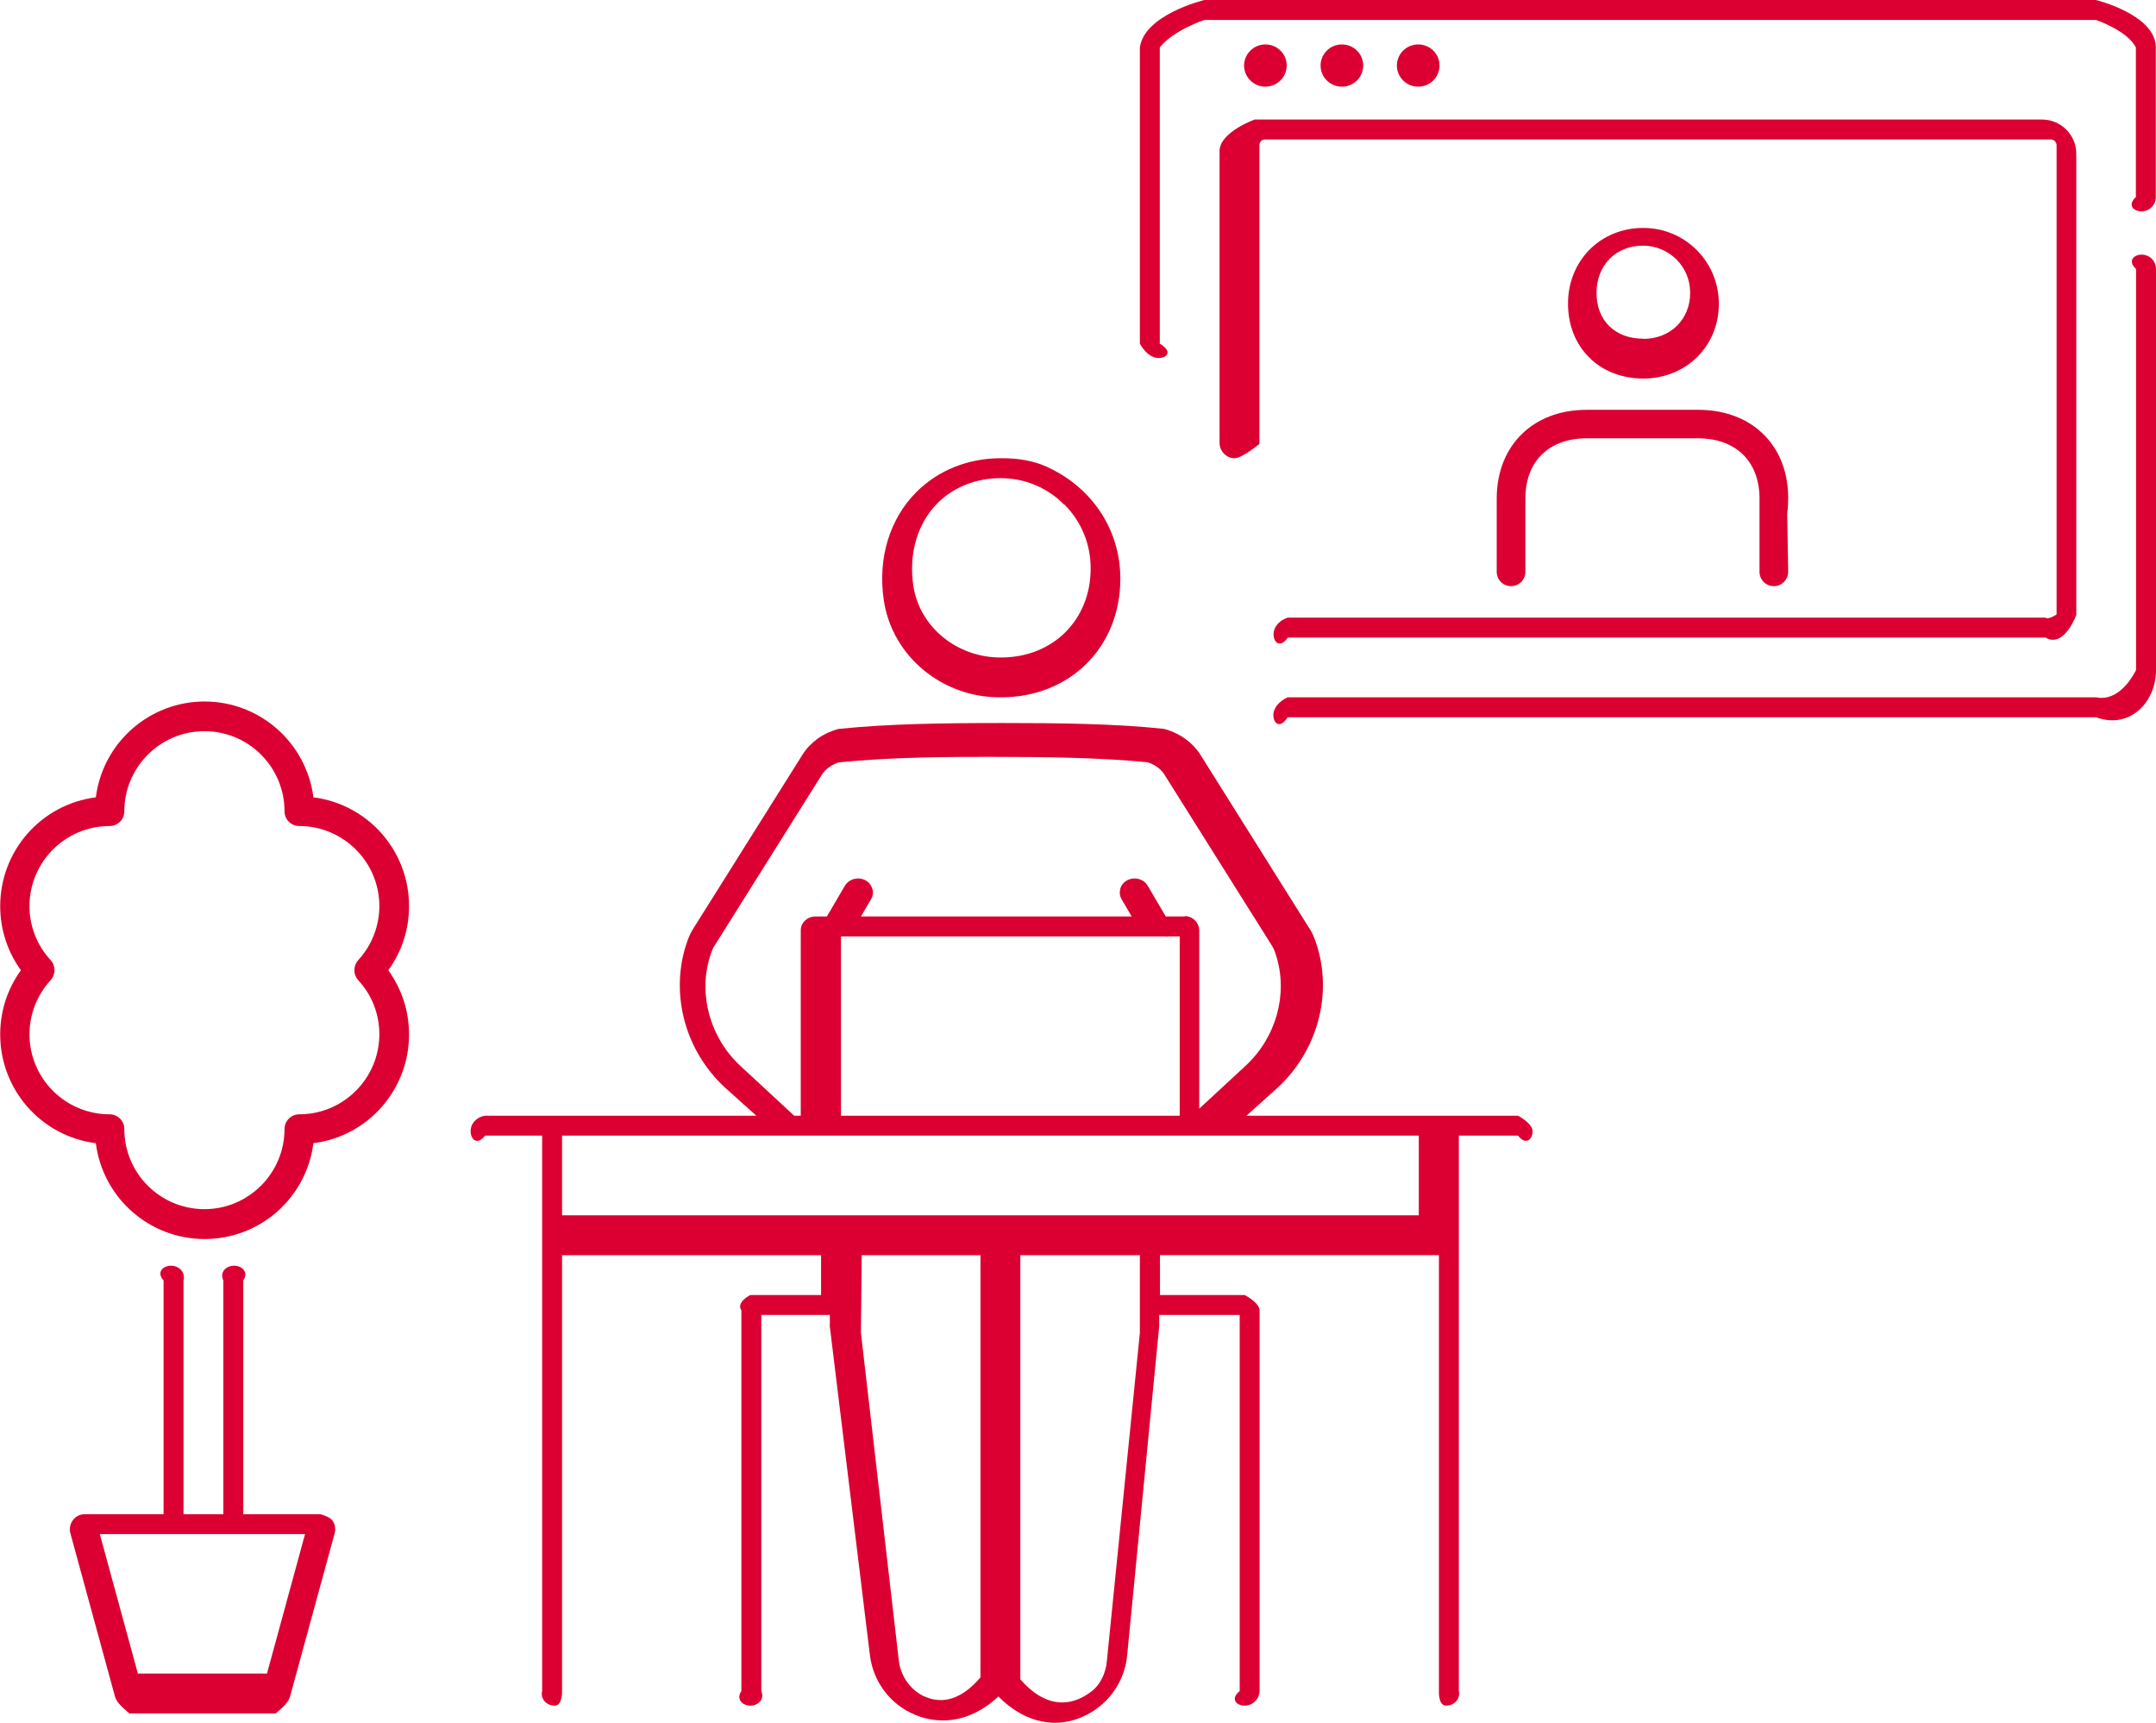
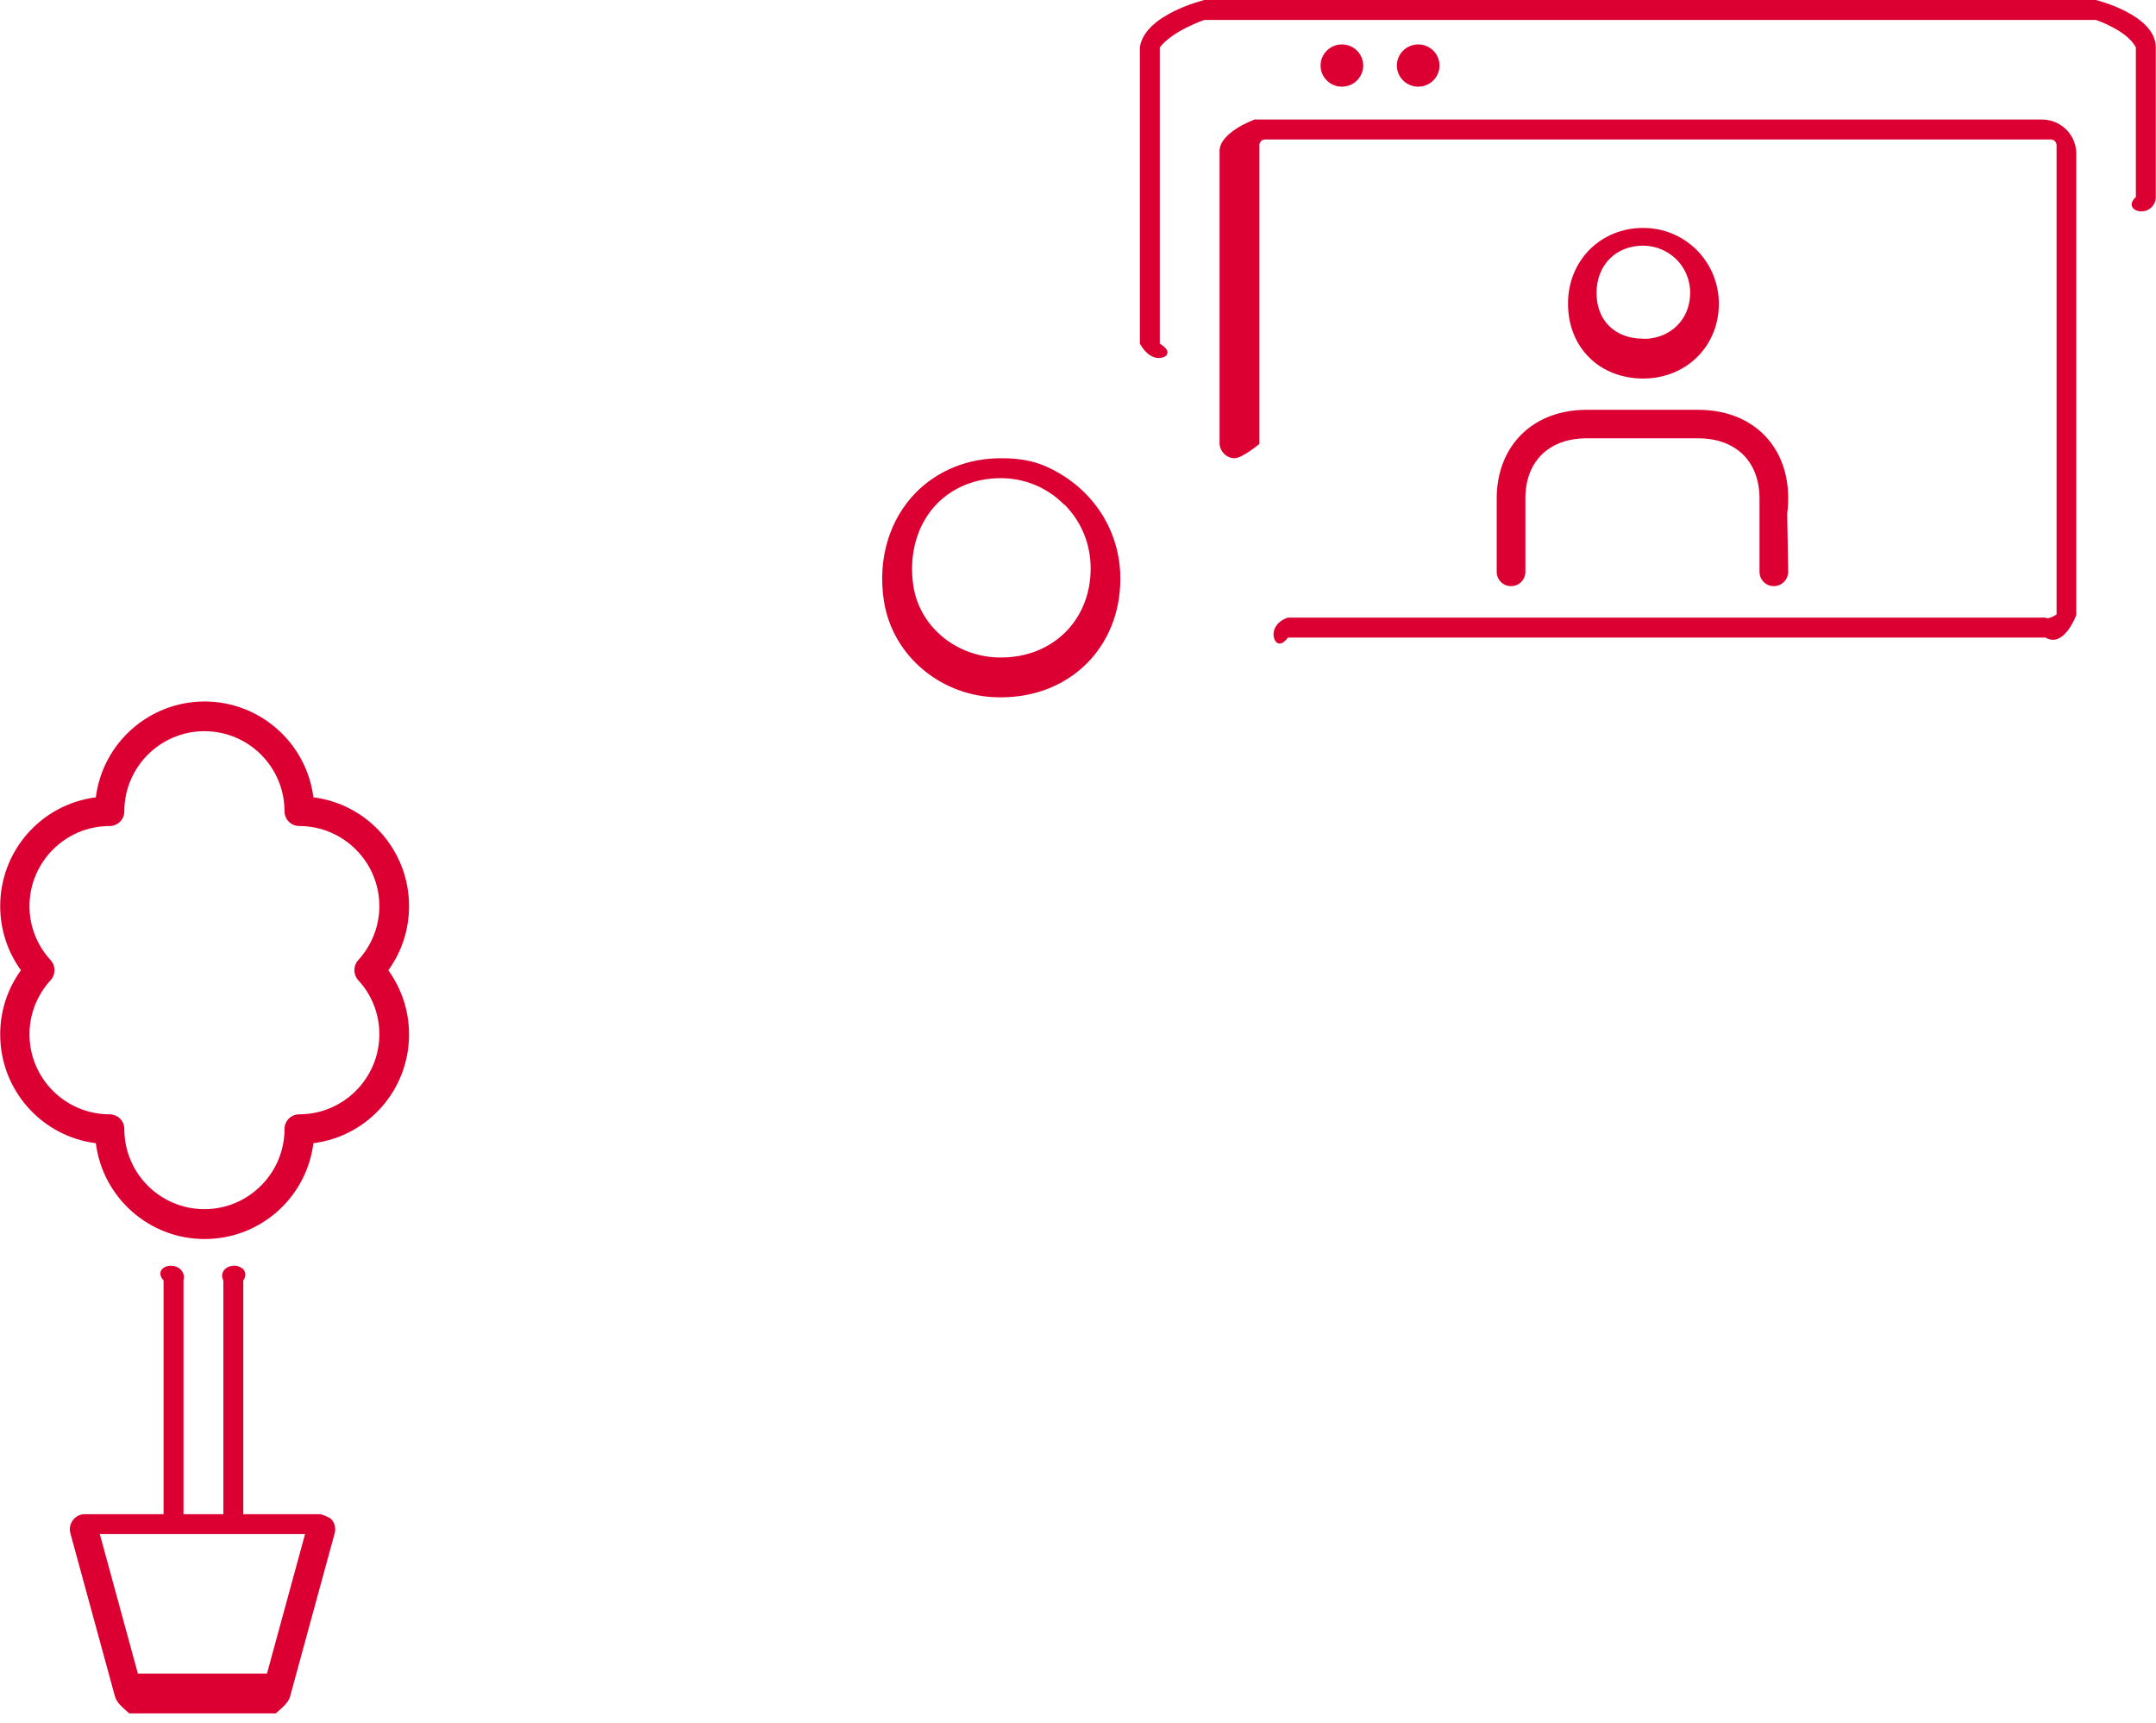
<svg xmlns="http://www.w3.org/2000/svg" id="_レイヤー_2" viewBox="0 0 108.21 86.47">
  <defs>
    <style>.cls-1{fill:#dc0032;stroke-width:0px;}</style>
  </defs>
  <g id="layout">
-     <path class="cls-1" d="M76.17,56h-13.61l1.58-1.42c1.96-1.82,2.73-4.6,1.97-7.08-.06-.2-.13-.39-.2-.55-.07-.16-.15-.3-.21-.38l-5.44-8.67c-.38-.61-1-1.07-1.74-1.29-.04-.01-.09-.02-.13-.03-2.45-.26-5.3-.29-8.01-.29-3.16,0-5.77.04-8.23.29-.04,0-.08.01-.12.02-.24.07-.61.2-1,.48-.31.23-.57.5-.76.81l-5.45,8.68c-.07.11-.14.23-.21.38-.07.16-.14.35-.2.55-.76,2.48,0,5.26,1.97,7.08l1.58,1.42h-13.61c-.4.05-.73.37-.73.78s.33.73.73.22h2.86v27.88c-.1.4.23.73.63.73s.37-.73.37-.73v-21.88h13v2h-3.55s-.73.36-.45.77v19.11c-.28.4.05.73.45.73s.73-.33.55-.73v-18.88h3.44v.49s-.01.06,0,.1l2.01,16.48c.16,1.34,1.03,2.49,2.27,3,.5.21,1.02.3,1.55.28.92-.04,1.83-.45,2.63-1.2.6.61,1.57,1.31,2.83,1.32.6,0,1.19-.16,1.75-.48,1.06-.6,1.76-1.68,1.88-2.88l1.61-16.54s0-.05,0-.57h4.04v18.88c-.49.4-.16.73.25.73s.73-.33.75-.73v-19.11c-.02-.4-.75-.77-.75-.77h-4.25v-2h14v21.88s-.04.73.36.73.73-.33.64-.73v-27.88h2.97c.4.51.73.18.73-.22s-.73-.78-.73-.78ZM57.21,63v3.9s-1.66,16.51-1.66,16.51c-.06.57-.31,1.13-.76,1.48-.48.37-.98.56-1.48.56-.91,0-1.64-.63-2.1-1.16v-21.29h6ZM46.42,85.16c-.71-.31-1.22-1.02-1.31-1.83l-1.9-16.43.04-3.9h5.96v21.19c-.42.5-1.09,1.1-1.91,1.14-.3.01-.58-.04-.87-.17ZM59.47,46h-.96l-.91-1.55c-.1-.16-.25-.28-.45-.33-.19-.05-.39-.03-.57.06-.17.09-.3.24-.35.42-.05.18-.03.37.06.53l.51.87h-13.59l.51-.87c.1-.16.12-.35.06-.53s-.18-.33-.35-.42c-.17-.09-.37-.11-.57-.06-.19.05-.35.17-.45.33l-.91,1.55h-.57c-.41,0-.74.31-.74.7v9.3h-.33l-2.69-2.49c-1.53-1.42-2.13-3.57-1.54-5.49.04-.14.09-.27.14-.39.03-.07.08-.14.11-.19l5.36-8.54c.09-.15.21-.28.37-.39.18-.13.36-.2.46-.24,2.16-.22,4.45-.28,7.16-.28.24,0,.48,0,.72,0,2.6,0,5.33.04,7.65.27.37.12.67.34.85.63l5.36,8.53c.05.08.08.14.11.19.05.11.1.24.14.39.59,1.91-.01,4.07-1.54,5.49l-2.69,2.49h.36v-9.27c0-.4-.33-.73-.73-.73ZM42.21,47h16.23c.09.02.2.01.26,0h.51v9h-17v-9ZM71.21,57v4H28.21v-4h43Z" />
    <path class="cls-1" d="M44.36,30.14c.43,2.83,2.95,4.86,5.81,4.86h.13c3.42-.03,5.92-2.52,5.93-5.93.01-2.39-1.34-4.57-3.69-5.64-.7-.32-1.47-.43-2.24-.43h-.08c-1.64,0-3.14.61-4.23,1.7-1.34,1.35-1.95,3.33-1.63,5.44ZM53.42,25.32c.86.86,1.33,2.01,1.32,3.24-.01,2.55-1.88,4.42-4.45,4.44h-.09c-2.13,0-4.04-1.49-4.36-3.6-.24-1.62.21-3.13,1.21-4.14.81-.81,1.93-1.26,3.17-1.26h0c1.21,0,2.34.47,3.18,1.32Z" />
    <path class="cls-1" d="M105.19,0h-44.74s-3.01.72-3.24,2.38v14.87c.23.4.55.72.95.72s.72-.32.05-.72V2.38c.67-.86,2.24-1.38,2.24-1.38h44.74s1.57.52,2.01,1.38v7.51c-.44.4-.12.72.28.72s.72-.32.72-.72V2.38c0-1.65-3.01-2.38-3.01-2.38Z" />
-     <path class="cls-1" d="M107.49,12.78c-.4,0-.72.32-.28.72v20.13c-.44.86-1.15,1.55-2.01,1.37h-40.57c-.4.18-.72.51-.72.9s.32.72.72.1h40.57c1.66.62,3.01-.72,3.01-2.37V13.5c0-.4-.32-.72-.72-.72Z" />
-     <path class="cls-1" d="M64.58,3.29c0-.59-.48-1.06-1.07-1.06s-1.07.48-1.07,1.06.48,1.06,1.07,1.06,1.07-.48,1.07-1.06Z" />
    <ellipse class="cls-1" cx="67.35" cy="3.29" rx="1.07" ry="1.06" />
    <ellipse class="cls-1" cx="71.18" cy="3.29" rx="1.07" ry="1.06" />
    <path class="cls-1" d="M104.21,30.84V7.72c0-.95-.77-1.72-1.72-1.72h-39.52s-1.73.62-1.76,1.56v14.72c.03.4.36.72.75.72s1.25-.72,1.25-.72V7.28c0-.15.12-.28.28-.28h39.44c.16,0,.29.13.29.29v23.55s-.41.28-.56.16h-38.02c-.4.12-.72.44-.72.84s.32.72.72.16h38.02c.95.56,1.56-1.16,1.56-1.16Z" />
    <path class="cls-1" d="M75.12,25.01c0,.82,0,2.24,0,3.69,0,.4.32.72.72.72h0c.4,0,.72-.32.72-.72,0-1.45,0-2.87,0-3.69,0-1.85,1.18-3,3.05-3.01.97,0,2.87,0,2.92,0h2.72c1.88.01,3.05,1.16,3.06,3,0,1.23,0,2.47,0,3.7,0,.4.32.72.72.72s.72-.33.72-.73l-.05-2.9c.39-3.07-1.5-5.21-4.44-5.22-.91,0-2.72,0-2.73,0,0,0-1.95,0-2.92,0-2.68.01-4.48,1.8-4.49,4.44Z" />
    <path class="cls-1" d="M82.47,19s.04,0,.04,0c2.13-.02,3.75-1.62,3.76-3.74,0-1.02-.39-1.98-1.1-2.7-.72-.72-1.67-1.12-2.7-1.12-1.04,0-1.99.39-2.69,1.09-.7.71-1.09,1.68-1.08,2.73,0,1.06.38,2.01,1.07,2.69.68.68,1.65,1.05,2.71,1.05ZM82.49,17h-.02c-.7,0-1.28-.22-1.7-.63-.42-.41-.64-.99-.64-1.67,0-.67.23-1.28.66-1.71.42-.43,1.02-.66,1.67-.66.64,0,1.23.25,1.68.69.45.45.69,1.04.69,1.68,0,1.33-.99,2.3-2.33,2.31ZM82.47,18.38h0s0,0,0,0Z" />
    <path class="cls-1" d="M20.53,45.48c0-2.78-2.06-5.11-4.8-5.46-.35-2.74-2.69-4.81-5.46-4.81s-5.11,2.06-5.46,4.81c-2.74.35-4.8,2.68-4.8,5.46,0,1.16.36,2.28,1.04,3.22-.68.94-1.04,2.05-1.04,3.22,0,2.78,2.06,5.11,4.8,5.46.35,2.74,2.68,4.81,5.46,4.81s5.11-2.06,5.46-4.81c2.74-.35,4.8-2.68,4.8-5.46,0-1.16-.36-2.27-1.04-3.22.68-.94,1.04-2.05,1.04-3.22ZM17.98,49.2c.69.74,1.06,1.71,1.06,2.71,0,2.21-1.8,4.02-4.02,4.02-.41,0-.74.33-.74.74,0,2.21-1.8,4.02-4.02,4.02s-4.02-1.8-4.02-4.02c0-.41-.33-.74-.74-.74-2.22,0-4.02-1.8-4.02-4.02,0-1,.38-1.97,1.06-2.71.26-.28.26-.73,0-1.01-.69-.75-1.06-1.71-1.06-2.71,0-2.21,1.8-4.02,4.02-4.02.41,0,.74-.33.74-.74,0-2.21,1.8-4.02,4.02-4.02s4.02,1.8,4.02,4.02c0,.41.33.74.74.74,2.21,0,4.02,1.8,4.02,4.02,0,1-.38,1.97-1.06,2.71-.26.29-.26.72,0,1.01Z" />
    <path class="cls-1" d="M16.07,76h-3.86v-11.73c.28-.41-.05-.74-.46-.74s-.74.33-.54.74v11.73h-2v-11.73c.11-.41-.22-.74-.63-.74s-.74.33-.37.74v11.73h-3.96c-.23,0-.45.11-.59.3-.14.18-.19.43-.13.65l2.24,8.2c.09.32.38.55.72.85h7.35c.34-.3.63-.53.72-.85l2.24-8.2c.06-.22.01-.47-.13-.65-.14-.18-.59-.3-.59-.3ZM15.31,77l-1.91,7h-6.48l-1.91-7h10.3Z" />
  </g>
</svg>